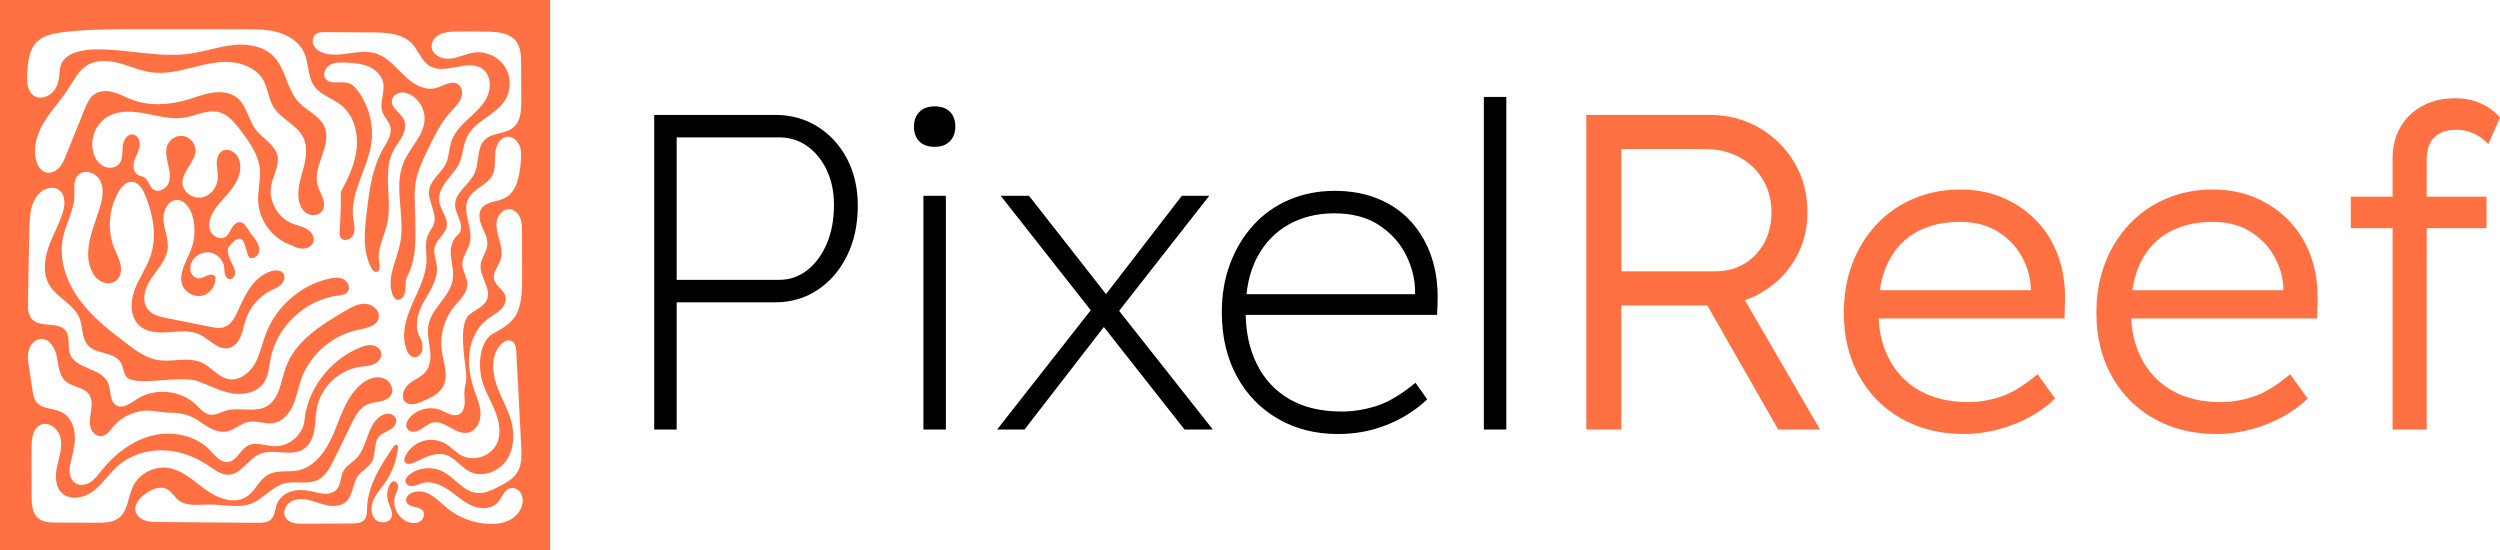
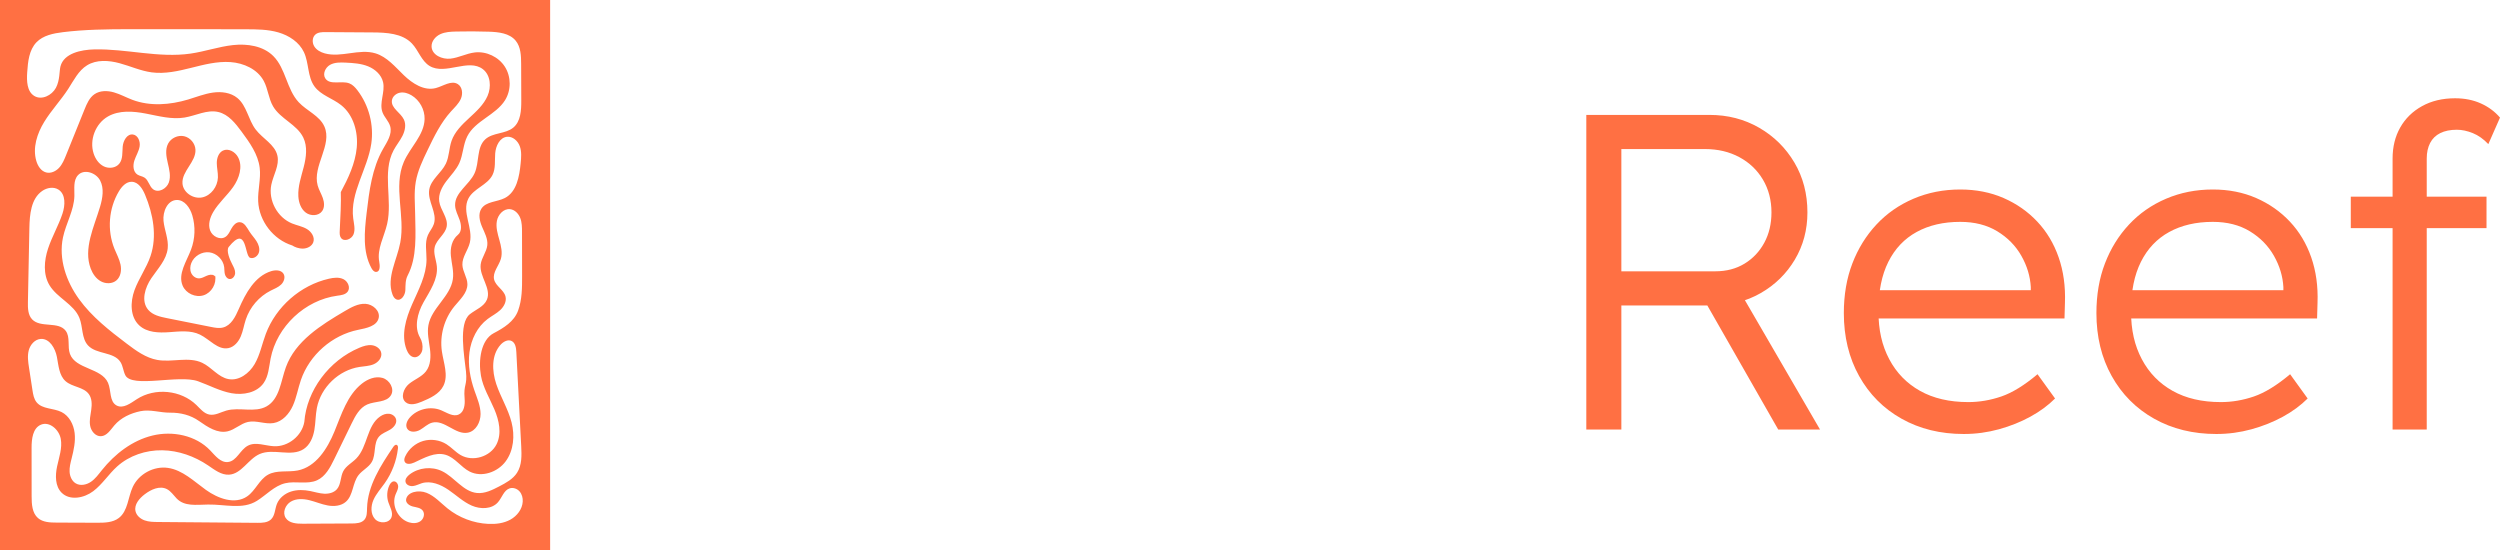
<svg xmlns="http://www.w3.org/2000/svg" id="b" width="7209.09" height="1586.37">
  <defs>
    <style>
            .d{fill:#ff7043}
        </style>
  </defs>
  <g id="c">
    <path class="d" d="M1586.37 1586.37H0V0h1586.37v1586.37ZM620.16 794.1c5.17 23.71-10.09 50.09-33.21 57.44-23.13 7.34-50.81-5.4-60.27-27.75-14.29-33.78 11.21-69.67 24.18-103.97 11.88-31.42 13.16-66.74 3.59-98.93-6.44-21.67-22.25-44.73-44.85-44.21-26.78.61-40.74 33.76-38.08 60.41 2.66 26.65 14.9 52.46 12.11 79.1-3.44 32.83-28.45 58.47-47.03 85.75-18.58 27.28-30.61 66.38-9.18 91.5 12.98 15.22 34.14 20 53.76 23.92 42.41 8.46 84.83 16.92 127.24 25.39 11.41 2.28 23.28 4.55 34.56 1.69 23.69-6 36-31.39 45.72-53.8 19.62-45.24 46.1-94.09 93.2-108.69 12.28-3.8 28.07-3.78 35.24 6.88 6.52 9.7 2.03 23.5-6.36 31.63-8.39 8.13-19.72 12.3-30.15 17.57-33.62 16.98-60.06 47.66-71.88 83.42-5.3 16.03-7.79 32.99-14.41 48.53s-18.67 30.15-35.17 33.74c-30.57 6.65-54.4-25.13-82.53-38.82-27.11-13.19-58.96-9.17-89.03-7s-63.47 1.05-85.74-19.27c-26.85-24.5-26.56-67.6-14.08-101.74 12.48-34.14 34.63-64.18 46.28-98.61 19.35-57.2 7.61-120.79-15.68-176.51-7.33-17.54-19.45-37.13-38.45-37.59-16.17-.39-28.8 13.67-37.11 27.55-29.43 49.15-34.37 112.19-12.95 165.32 6.14 15.22 14.33 29.78 17.68 45.85 3.35 16.07.77 34.71-11.63 45.46-12.06 10.45-30.87 10.56-44.89 2.95s-23.66-21.62-29.35-36.53c-21.99-57.64 9.46-120.02 27-179.17 7.28-24.57 11.91-52.19.15-74.96-11.76-22.77-46.18-34.36-63.78-15.73-14.34 15.18-10.05 39.19-10.54 60.07-.96 41.48-24.27 78.98-32.89 119.56-13.1 61.73 9.21 126.79 46.21 177.91 37 51.12 87.53 90.6 137.86 128.67 26.76 20.24 54.98 40.87 88 46.76 42.91 7.66 89.94-10.36 129.35 8.27 27.08 12.8 46.26 41.44 75.7 46.98 30.45 5.72 60.03-16.52 75.59-43.31 15.56-26.79 21.27-58 32.15-87.01 29.48-78.56 100.11-140.34 181.9-159.08 14.01-3.21 29.37-5.08 42.19 1.41 12.82 6.49 20.59 24.37 11.98 35.88-6.59 8.81-18.96 10.2-29.86 11.66-93.28 12.49-174.45 89.02-192.39 181.41-4.71 24.23-5.9 50.39-20.12 70.56-19.7 27.95-58.94 35.33-92.59 29.22-33.64-6.12-64.24-22.92-96.42-34.48-55.78-20.04-190.99 20.83-209.92-17.62-5.92-12.02-6.61-26.31-13.75-37.66-19.05-30.27-69.17-21.7-93.53-47.89-19.12-20.56-14.48-53.31-24.94-79.36-16.08-40.04-64.44-57.66-86.52-94.73-18.55-31.14-15.29-70.89-3.94-105.31 11.36-34.42 29.99-66.07 41.49-100.43 8.09-24.19 9.93-56.26-11.69-69.81-13.98-8.76-32.98-5.4-46.56 3.97-32.41 22.35-36.32 67.87-37.09 107.24l-4.2 213.17c-.35 17.64.04 37.27 12.23 50.03 24.19 25.31 75.45 4.85 96.59 32.76 13.89 18.33 4.5 45.34 12.45 66.92 16.33 44.35 90.78 39.91 109.71 83.21 9.6 21.96 3.49 53.61 24.46 65.22 18.96 10.49 40.58-6.32 58.75-18.12 52.04-33.79 127.07-26.43 171.55 16.83 11.22 10.91 21.76 24.43 37.09 27.57 16.76 3.44 32.89-6.75 49.34-11.44 37.81-10.78 81.79 7.13 116.05-12.14 37.62-21.16 40.99-72.48 55.69-113.06 27.23-75.14 101.09-121.34 170.02-161.8 18.29-10.74 37.95-21.83 59.14-20.83 21.19 1 42.87 19.86 38.44 40.61-5.09 23.78-35.44 29.56-59.28 34.38-75.05 15.19-140.18 72.27-165.08 144.68-8.43 24.52-12.56 50.53-23.2 74.18-10.65 23.64-29.93 45.64-55.49 49.98-24.5 4.16-49.79-8.54-74.05-3.17-21.04 4.65-37.44 22.12-58.42 27-29.35 6.82-57.76-12.25-82.41-29.58s-53.16-24.46-83.29-24.18c-29.69.28-57.35-10.2-85.79-4.3-28.43 5.89-56.32 18.72-75.17 40.81-11.18 13.1-21.67 30.7-38.88 31.37-15.59.61-28.02-14.43-30.95-29.75-2.93-15.32.93-31 3.09-46.45 2.16-15.45 2.26-32.47-6.88-45.11-15.17-20.99-47.65-20.15-67.05-37.31-19.01-16.82-20.27-45.29-25.13-70.21-4.86-24.91-21.14-53.3-46.47-51.71-16.9 1.06-30.19 16.29-34.6 32.64-4.4 16.35-1.87 33.67.7 50.41 3.3 21.52 6.59 43.04 9.89 64.56 1.9 12.4 4.08 25.46 12.03 35.16 16.52 20.17 48.32 16.39 71.67 27.99 22.21 11.04 35.04 35.82 37.94 60.46 2.91 24.63-2.59 49.42-8.68 73.47-3.21 12.7-6.63 25.61-5.84 38.68.78 13.07 6.55 26.6 17.83 33.25 13.29 7.84 30.85 4.15 43.61-4.53 12.75-8.69 21.92-21.54 31.57-33.59 37.51-46.87 87.61-85.68 145.93-99.88 58.32-14.21 125.08-.59 166.51 42.84 14.66 15.37 30.08 35.82 51.19 33.53 25.12-2.73 35.05-35.25 57.37-47.1 22.67-12.04 50 .39 75.65 1.55 40.66 1.84 80.17-29.88 87.17-69.97 6.75-90.5 71.14-177.28 158.66-213.96 11.62-4.87 24.13-8.98 36.63-7.35 12.5 1.62 24.84 10.5 26.7 22.96 2.05 13.74-9.13 26.46-21.91 31.9-12.78 5.44-27.07 5.67-40.8 7.76-59.83 9.12-111.36 58.55-122.98 117.94-4.13 21.11-3.62 42.89-7.34 64.08-3.72 21.19-12.7 42.89-30.66 54.73-36.14 23.84-87.34-2.98-127 14.37-33.1 14.48-52.2 57.32-88.25 59.55-22.47 1.39-41.9-14.14-60.56-26.74-39.03-26.34-85.21-42.91-132.29-43.6-47.08-.7-94.87 15.14-129.87 46.64-24.62 22.16-42.57 51.33-68.99 71.32-26.42 19.99-67.36 27.85-90.95 4.6-19.16-18.89-18.88-49.82-13.23-76.13 5.65-26.31 15.4-52.93 10.56-79.4-4.84-26.47-32.47-51.22-57.27-40.77-23.38 9.86-26.92 40.95-26.89 66.32.04 46.71.09 93.42.13 140.13.02 22.49 1.32 47.92 18.27 62.69 14.17 12.34 34.73 13.05 53.51 13.12l116.74.45c21.88.08 45.55-.4 62.92-13.71 26.4-20.23 26.21-59.41 40.21-89.58 17.33-37.34 60.59-60.78 101.33-54.9 42.29 6.1 74.93 38.59 109.65 63.49s83.35 42.87 118.66 18.81c24.07-16.4 34.79-48.27 60.17-62.56 25.36-14.27 57.11-6.69 85.67-12.27 52.71-10.31 85.62-62.59 106.04-112.26 20.42-49.68 36.98-104.75 79.09-138.09 16.81-13.31 39.05-22.46 59.66-16.55 20.61 5.92 35.37 31.78 24.17 50.07-13.11 21.39-45.31 16.41-68.29 26.46-22.22 9.72-34.53 33.19-45.15 54.99-16.73 34.32-33.45 68.64-50.18 102.96-11.67 23.94-25.11 49.67-49.37 60.66-28.3 12.82-61.95 1.33-92.15 8.61-31.26 7.54-54.03 33.66-81.29 50.72-41.53 25.98-91.91 9.8-140.89 10.66-35.82.63-68.13 5.77-90.69-17.57-9.12-9.43-16.54-21.13-28.25-27.05-20.49-10.34-45.22 1-63.5 14.87-15.64 11.86-31.06 29.59-26.82 48.76 2.82 12.73 14.05 22.26 26.33 26.66 12.27 4.4 25.6 4.56 38.64 4.67 95.51.8 191.02 1.61 286.53 2.41 13.94.12 29.43-.35 39.46-10.04 11.46-11.07 10.94-29.28 16.73-44.12 6.82-17.5 22.96-30.33 40.83-36.09 17.87-5.76 37.29-5.1 55.7-1.37 13.27 2.69 26.32 6.93 39.84 7.62 13.52.68 28.13-2.85 36.93-13.15 12.06-14.12 9.56-35.72 18.36-52.07 8.28-15.37 25.13-23.81 37.32-36.3 32.99-33.81 30.04-94.85 69.11-121.39 7.64-5.19 16.88-8.66 26.04-7.52 9.17 1.14 17.97 7.71 19.8 16.76 2.42 12.04-7.5 23.12-18.08 29.35-10.58 6.24-22.89 10.25-31.05 19.42-17.18 19.29-8.12 51.13-21.11 73.47-9.09 15.63-27.3 23.71-38.35 38.03-17.47 22.64-14.87 57.76-36.33 76.67-13.8 12.16-34.12 13.92-52.22 10.66-18.1-3.25-35.14-10.8-53-15.17-17.86-4.38-37.79-5.25-53.61 4.12-15.82 9.37-24.74 31.7-14.71 47.11 9.86 15.16 31.08 16.67 49.16 16.58 47.03-.23 94.05-.45 141.08-.68 13.37-.06 28.57-.96 37.07-11.28 7.37-8.95 6.91-21.72 7.25-33.32 1.87-64.72 39.33-122.31 75.48-176.02 2.41-3.58 6.32-7.65 10.27-5.93 3.55 1.55 3.78 6.43 3.34 10.27-4.1 35.85-17.35 70.61-38.16 100.09-11.19 15.86-24.64 30.42-32.45 48.2-7.8 17.77-8.69 40.43 4.22 54.93s41.6 12.92 47.95-5.42c4.9-14.17-4.66-28.73-9.28-42.99-5.1-15.72-4.04-33.35 2.91-48.34 2.56-5.52 6.8-11.27 12.87-11.63 7.71-.46 13.07 8.44 12.57 16.15-.5 7.71-4.76 14.57-7.59 21.76-12.2 30.99 6.78 70.41 38.62 80.18 11.09 3.41 23.97 3.29 33.4-3.47s13.43-21.36 6.29-30.51c-6.43-8.24-18.22-9.18-28.37-11.68-10.15-2.5-21.15-10.28-19.44-20.59 3.53-21.23 35.59-28.18 59-18.88 23.41 9.3 40.67 29.12 60.29 44.93 33.2 26.75 75 42.64 117.58 44.69 21.92 1.06 44.62-1.66 63.83-12.27s34.38-30.14 35.61-52.06c.59-10.46-2.17-21.4-9.1-29.26-6.92-7.87-18.35-12.05-28.35-8.93-17.08 5.33-22.18 26.65-33.97 40.12-17.9 20.46-50.65 20.59-75.56 9.7-24.91-10.89-44.92-30.3-67.38-45.62-22.46-15.32-50.46-26.88-76.49-19.04-8.55 2.57-16.55 7.16-25.4 8.25-8.86 1.09-19.41-2.89-21.57-11.55-2.09-8.4 4.51-16.41 11.36-21.7 26.22-20.26 64.08-24.16 93.89-9.69 36.09 17.52 60.8 59.05 100.74 62.94 22.44 2.19 43.9-8.53 63.9-18.94 19.39-10.09 39.66-20.96 51.51-39.33 14.3-22.16 13.43-50.47 12.06-76.81-4.69-90.42-9.37-180.84-14.06-271.27-.63-12.14-2.65-26.53-13.54-31.93-10.81-5.37-23.81 1.82-31.9 10.78-26.7 29.56-25.12 75.44-12.5 113.22 12.62 37.78 34.44 72.25 44.23 110.86 9.6 37.86 6.21 80.67-17 112.09-23.21 31.41-68.75 47.22-103.65 29.69-25.36-12.73-42.21-40.16-69.37-48.39-30.51-9.24-61.69 8.74-90.61 22.16-9.37 4.35-23.2 6.84-27.69-2.47-2.35-4.87-.54-10.68 1.76-15.57 9.93-21.07 29.17-37.55 51.53-44.1 22.36-6.55 47.45-3.07 67.18 9.32 14.59 9.16 26.09 22.72 41 31.35 34.96 20.23 85.58 4.97 103.53-31.22 15.45-31.16 7.26-68.85-6.37-100.85-13.63-32-32.52-62.36-38.62-96.6-7.91-44.41-.14-103.3 36.53-122.65 29.66-15.65 58.87-33.56 70.47-65.03 11.6-31.47 11.68-65.84 11.61-99.37l-.24-127.21c-.03-13.75-.12-27.86-5.09-40.68-4.98-12.82-16-24.23-29.68-25.54-18.48-1.76-34.25 15.68-37.68 33.92-3.44 18.24 2.08 36.82 7.11 54.69s9.62 36.93 4.41 54.74c-5.98 20.45-24.51 38.83-19.53 59.54 4.64 19.28 27.92 29.53 32.82 48.75 3.65 14.35-4.4 29.38-15.25 39.46-10.85 10.08-24.39 16.73-36.23 25.63-29.93 22.5-47.6 58.87-52.45 96-4.85 37.13 2.14 75.02 14.43 110.39 7.68 22.1 17.55 44.17 17.61 67.57.06 23.4-13.29 49-36.2 53.75-35.98 7.46-68.03-38.33-103.51-28.78-13.22 3.56-23.17 14.21-35.09 20.93-11.92 6.73-29.77 7.97-36.84-3.74-6.06-10.04-.25-23.15 7.5-31.96 21.85-24.81 60.01-33.64 90.53-20.95 16.63 6.91 34.39 19.67 50.75 12.15 15.73-7.23 18.35-28.34 16.88-45.59-3.64-42.71 8.28-36.19 3.9-78.83-4.39-42.64-22.46-138.21 11.2-164.75 17.23-13.58 40.86-21.83 49.28-42.09 13.45-32.35-22.22-66.45-18.07-101.24 2.34-19.61 17.15-36.12 19.13-55.77 1.84-18.26-7.62-35.45-14.86-52.31-7.24-16.86-12.19-37.32-2.27-52.76 13.68-21.3 45.15-19.3 67.68-30.85 34.14-17.52 41.92-61.99 45.64-100.18 1.6-16.44 3.13-33.53-2.47-49.07s-20.54-29.04-36.97-27.32c-21.08 2.2-32.32 26.46-34 47.58-1.69 21.13 1.69 43.62-7.82 62.56-14.71 29.3-54.6 38.88-69.57 68.05-19.63 38.23 14.07 84.77 4.35 126.62-5.15 22.19-22.31 41.5-21.58 64.26.62 19.29 14.21 36.45 14.47 55.75.33 25.44-21.58 44.58-37.68 64.28-29.15 35.68-42.52 83.8-35.95 129.4 4.85 33.66 19.59 69.58 4.25 99.94-11.84 23.43-38 35.28-62.23 45.39-15.06 6.28-33.87 12.1-46.37 1.61-15.63-13.12-6.33-39.71 9.37-52.73 15.71-13.03 36.46-20.12 49.01-36.21 14.01-17.97 14.46-42.93 11.56-65.53-2.9-22.6-8.51-45.49-4.35-67.89 9.21-49.69 63.19-82.43 70.45-132.44 3.23-22.23-3.43-44.56-5.68-66.92-2.25-22.36 2.56-46.55 20.51-61.3 11.59-9.52 9.72-28.09 4.83-42.27-4.89-14.18-12.83-27.76-13.22-42.76-.96-36.72 40.89-58.8 56.13-92.22 14.43-31.65 5.25-74.31 30.87-97.83 21.71-19.94 58.01-15.01 80.75-33.77 21.55-17.78 23.19-49.64 23.09-77.57-.12-35.35-.24-70.71-.37-106.06-.08-23.52-.88-49.12-15.88-67.23-17.87-21.58-49.23-24.86-77.24-25.8-31.49-1.06-63.02-1.21-94.52-.45-15.55.38-31.6 1.09-45.68 7.7-14.08 6.61-25.83 20.65-24.97 36.19 1.34 24.01 30.58 36.91 54.48 34.26 23.91-2.65 45.91-14.93 69.79-17.81 33.64-4.06 68.93 12.62 87.14 41.2 18.21 28.58 18.42 67.61.52 96.38-26.82 43.12-86.24 59.01-109.07 104.37-12.1 24.04-11.76 52.7-22.94 77.18-8.84 19.35-24.25 34.77-37.1 51.73-12.85 16.96-23.66 37.51-20.77 58.59 3.46 25.32 26.11 47.33 21.55 72.47-4.08 22.45-28.41 36.39-34.34 58.42-4.95 18.39 4.07 37.36 5.95 56.31 3.7 37.27-19.95 70.88-38.32 103.52s-27.19 72.49-10.23 101.97c5.95 10.34 8.58 22.92 6.83 34.73-1.76 11.81-11.96 23.26-23.82 21.92-10.68-1.21-17.76-11.64-21.67-21.65-16.44-42.19-2.17-89.82 16.07-131.26 18.25-41.44 40.91-83 41.37-128.28.24-23.86-5.6-48.96 3.95-70.83 4.86-11.14 13.44-20.52 17.24-32.07 10.59-32.15-18.96-65.75-13.37-99.14 4.95-29.56 35.08-47.91 47.97-74.96 9.72-20.4 8.95-44.26 16.38-65.6 9.2-26.42 30.09-46.84 50.65-65.81 20.56-18.98 42.07-38.39 53.23-64.05 11.16-25.66 8.74-59.6-13.36-76.77-41.73-32.43-108.31 17.85-153.63-9.34-23.87-14.32-32.06-44.91-51.28-65.04-27.99-29.31-73.26-31.52-113.79-31.79l-135.03-.9c-10.33-.07-21.67.21-29.47 6.99-9.37 8.14-9.77 23.5-3.27 34.08 6.5 10.58 18.26 16.91 30.22 20.23 47.45 13.13 99.44-14.43 146.51-.01 33.18 10.16 56.55 38.84 81.52 62.93 24.97 24.1 58.72 45.91 92.28 37.11 21.68-5.69 44.8-23.41 63.66-11.29 13.08 8.41 14.83 27.69 8.69 41.98-6.14 14.28-18.04 25.1-28.5 36.61-29.39 32.36-48.74 72.36-67.68 111.75-14.18 29.49-28.52 59.46-34.02 91.71-5.25 30.81-2.21 62.33-1.7 93.58.97 59.16 5.88 123.44-21.57 176-6.75 12.93-6.19 27.61-6.65 42.19-.46 14.58-12.05 32.4-25.6 27-6.09-2.43-9.58-8.82-11.8-14.99-17.3-48.16 13.29-98.93 22.75-149.22 14.46-76.83-20.74-160.55 10.2-232.35 18.3-42.48 58.66-77.19 59.88-123.43.72-27.35-14.24-54.58-37.71-68.64-9.97-5.97-21.82-9.7-33.25-7.59-11.43 2.12-21.98 11.16-23.34 22.7-2.6 22.1 25.19 34.68 34.66 54.82 6.94 14.76 3.15 32.5-4.2 47.06-7.35 14.56-17.98 27.25-25.61 41.67-33.57 63.47-2.49 142.47-18.6 212.43-8.38 36.4-29.65 71.8-22.76 108.51 2.19 11.68 3.08 29.35-8.8 29.74-6.26.21-10.8-5.75-13.78-11.25-25.66-47.35-20.08-104.79-13.8-158.27 7.48-63.7 15.57-129.36 47.35-185.08 11.65-20.42 26.94-42.64 20.67-65.29-4.09-14.78-16.71-25.78-22.11-40.13-10.37-27.51 8.08-58.62 1.54-87.28-4.85-21.24-23.03-37.45-43.23-45.62-20.19-8.17-42.39-9.57-64.15-10.64-15.51-.76-31.94-1.2-45.5 6.37-13.56 7.57-22.15 26.22-13.6 39.18 13.48 20.45 46.45 5.38 69.28 14.26 9.69 3.77 17.02 11.81 23.34 20.07 33.1 43.24 47.81 100.1 39.84 153.97-10.89 73.62-61.68 141.39-52.1 215.19 1.99 15.3 6.51 31.29 1.08 45.73-5.43 14.44-27.15 23.15-36.28 10.71-4.2-5.72-4.01-13.44-3.65-20.52 2.09-40.67 4.18-81.34 3.05-111.55 21.56-40.16 41.54-82.44 45.97-127.8 4.42-45.36-9.3-94.81-45.01-123.14-24.74-19.63-58.52-28.46-76.99-54.07-20.26-28.1-15.52-67.33-30.32-98.65-13.63-28.84-42.79-47.92-73.42-56.85-30.63-8.93-63.03-9.05-94.93-9.1-57.09-.09-114.17-.19-171.26-.28-55.05-.09-110.11-.18-165.16 0-63.59.22-127.35.83-190.45 8.67-27.42 3.41-56.65 9.18-75.86 29.03-21.48 22.19-24.71 55.78-26.82 86.59-1.72 24.98-.96 55.17 20.39 68.25 21.2 12.99 50.57-1.44 62.35-23.33 11.78-21.89 9.62-48.42 13.24-62.1 9.89-37.45 58.84-47.91 97.57-48.8 92.78-2.13 185.69 25.39 277.54 12.1 41.16-5.96 80.92-20.01 122.27-24.53 41.34-4.52 86.96 2.25 116.36 31.67 36.01 36.03 38.39 95.68 73.07 133 23.37 25.15 60.14 38.69 74.14 70.03 23.8 53.27-34.88 113.91-19.34 170.15 3.47 12.57 10.49 23.86 14.84 36.15 4.34 12.29 5.63 26.9-1.82 37.59-10.11 14.5-33.15 15.1-47.28 4.48-14.13-10.62-20.38-29.04-21.42-46.69-1.69-28.84 8.31-56.88 15.49-84.86 7.17-27.99 11.32-58.82-1.25-84.84-18.28-37.84-65.75-53.57-87.01-89.82-13.27-22.63-14.65-50.57-27.11-73.65-18.22-33.74-57.72-51.52-95.97-54.18-38.25-2.66-76.11 7.3-113.31 16.6s-75.56 18.09-113.57 13.05c-31.95-4.23-61.77-18.01-92.88-26.41-31.12-8.41-66.36-10.86-93.77 6.1-24.74 15.31-38.17 43.1-53.95 67.54-21.39 33.13-48.96 62-69.53 95.64-20.57 33.65-33.89 74.74-22.74 112.57 4.29 14.55 13.58 29.22 28.24 33.11 13.48 3.57 28.01-3.21 37.47-13.46 9.46-10.25 14.87-23.49 20.09-36.43 17.71-43.87 35.42-87.74 53.13-131.62 6.69-16.57 14.13-34.11 28.9-44.17 15.93-10.86 37.19-10.53 55.74-5.27 18.55 5.25 35.55 14.85 53.61 21.62 50.98 19.1 108.3 14.69 160.45-.94 23.75-7.12 47-16.51 71.54-19.98 24.55-3.47 51.41-.2 70.54 15.56 27.22 22.42 31.45 62.63 52.71 90.76 20.01 26.47 55.43 43.09 62.77 75.45 6.41 28.29-11.84 55.73-17.59 84.17-9.06 44.78 17.42 94.15 59.73 111.38 14.19 5.77 29.77 8.29 42.93 16.13s23.6 23.73 18.41 38.14c-4.2 11.66-17.37 18.1-29.76 18.29-12.39.18-24.25-4.59-30.89-9.04-54.57-16.96-95.74-70.34-98.27-127.43-1.43-32.26 8.29-64.53 4.39-96.58-4.74-38.99-28.84-72.51-52.15-104.12-17.78-24.11-37.99-49.89-67.16-56.72-32.41-7.59-64.68 10.62-97.53 15.99-36.98 6.05-74.37-4.36-111.17-11.41-36.8-7.06-77.15-10.26-109.68 8.35-35.92 20.56-54.04 67.76-41.1 107.07 5.06 15.38 14.94 29.89 29.53 36.91 14.59 7.03 34.16 4.75 44.33-7.86 10.7-13.26 8.41-32.25 9.87-49.23 1.46-16.98 12.4-37.06 29.31-35 14.59 1.78 21.87 19.73 19.56 34.24-2.31 14.51-10.81 27.24-15.31 41.23-4.5 13.99-3.55 31.98 8.73 40.04 6.4 4.2 14.65 4.82 21 9.09 11.53 7.76 13.33 24.86 24.37 33.3 15.19 11.61 38.84-1.25 45.32-19.23 6.48-17.98 1.45-37.8-2.95-56.4-4.41-18.6-7.93-39.15 1.02-56.04 8.5-16.02 28.27-25.17 45.99-21.26 17.71 3.9 31.81 20.51 32.79 38.62 1.91 35.38-39.69 62.08-37.44 97.43 1.67 26.29 31.02 45.75 56.81 40.4 25.79-5.35 44.48-31.23 45.4-57.55.48-13.95-3.24-27.74-3.23-41.7 0-13.95 5.05-29.41 17.53-35.65 15.6-7.79 35.17 3.18 43.53 18.48 14.77 27.03 3.81 61.33-13.97 86.48-17.78 25.15-41.93 45.61-57.45 72.22-9.27 15.9-15.23 35.38-8.98 52.69 6.25 17.32 28.69 29 44.14 18.98 8.61-5.58 12.75-15.75 17.78-24.69 5.03-8.94 12.98-17.96 23.24-17.8 13.74.21 21.07 15.57 28.44 27.17 6.06 9.54 14.02 17.75 20.07 27.29 6.05 9.54 10.18 21.18 7.32 32.11-2.86 10.93-14.81 19.81-25.5 16.17-16.73-5.7-8.39-97.47-61.62-31.49-8.51 10.55 3.84 38.51 10.14 50.51 4.16 7.93 8.64 16.28 8.23 25.23-.41 8.95-8.01 18.21-16.85 16.79-6.63-1.07-11.16-7.55-12.77-14.07s-1.09-13.36-1.93-20.02c-2.71-21.56-21.28-40.11-42.85-42.79s-44.11 10.75-52.02 30.99c-3.56 9.12-4.26 19.66-.29 28.6 3.97 8.95 13.12 15.81 22.91 15.56 7.58-.2 14.39-4.34 21.33-7.38 6.94-3.04 15.38-4.94 21.82-.93 6.43 4.01 6.88 15.99 2.73-.31Z" />
-     <path d="M1886.48 1238.54v-907.2h348.62c45.78 0 86.61 11.23 122.47 33.7 35.84 22.47 64.14 53.34 84.89 92.66 20.73 39.31 31.11 84.47 31.11 135.44 0 54.44-10.38 102.59-31.11 144.5-20.75 41.91-49.05 74.75-84.89 98.5-35.86 23.77-76.69 35.64-122.47 35.64h-283.83v366.77h-64.8Zm64.79-431.56h295.48c30.23 0 57.23-9.28 81-27.86 23.75-18.58 42.55-44.06 56.38-76.47s20.75-69.77 20.75-112.11c0-37.16-6.92-70.42-20.75-99.8s-32.62-52.48-56.38-69.33c-23.77-16.84-50.77-25.28-81-25.28h-295.48v410.84ZM2695.17 423.35c-19.02 0-33.7-5.17-44.06-15.55-10.38-10.36-15.55-24.61-15.55-42.77s5.17-31.31 15.55-42.12c10.36-10.8 25.05-16.2 44.06-16.2s33.69 5.19 44.06 15.56 15.56 24.62 15.56 42.77-5.19 31.33-15.56 42.12-25.06 16.19-44.06 16.19Zm-32.4 815.19V564.62h64.8v673.92h-64.8ZM2875.3 1238.54l283.83-361.58 38.88 46.66-243.64 314.92h-79.06Zm540.44 0L3166.9 922.32l-3.88-5.19-277.34-352.52h81.64l243.64 311.05 3.89 5.17 282.53 357.7h-81.64Zm-195.71-333.08-38.88-46.66 226.8-294.19h79.06l-266.98 340.84ZM3857.66 1251.49c-64.81 0-122.48-14.69-173.02-44.06-50.55-29.38-90.08-70.41-118.59-123.11s-42.77-114.05-42.77-184.03c0-50.97 7.98-97.62 23.97-139.97s38.23-79.28 66.75-110.81c28.5-31.53 62.84-55.94 103.03-73.22 40.17-17.28 84.02-25.92 131.55-25.92s88.77 7.78 126.36 23.33c37.58 15.56 69.33 37.81 95.25 66.75s45.36 63.06 58.33 102.38c12.95 39.31 18.56 82.73 16.84 130.25l-1.3 34.98h-572.83v-59.61h537.84l-28.52 23.33v-31.11c0-34.56-8.44-69.11-25.28-103.67s-42.55-63.5-77.11-86.83-78.19-35-130.89-35c-49.25 0-93.11 10.81-131.55 32.41-38.45 21.59-68.69 53.14-90.72 94.61s-33.05 92.88-33.05 154.22 10.8 109.95 32.39 153.58 52.92 77.33 93.97 101.08c41.03 23.77 91.36 35.64 150.98 35.64 31.97 0 64.8-5.17 98.5-15.55 33.69-10.36 71.7-32.83 114.05-67.39l33.7 47.95c-19.02 18.16-41.48 34.78-67.41 49.91s-54.86 27.22-86.83 36.28c-31.97 9.05-66.53 13.59-103.67 13.59ZM4278.85 1238.54V279.49h64.8v959.05h-64.8Z" />
    <path class="d" d="M4574.33 1238.54v-907.2h355.11c52.69 0 100.42 12.31 143.2 36.94 42.77 24.62 76.67 58.11 101.73 100.45s37.59 90.28 37.59 143.84c0 50.12-12.11 95.48-36.3 136.09s-57.03 72.8-98.5 96.55-88.12 35.62-139.95 35.62h-261.8v357.7h-101.09Zm101.09-456.19h270.86c31.97 0 60.05-7.34 84.23-22.03s43.2-34.77 57.03-60.27c13.81-25.48 20.73-54.64 20.73-87.48 0-35.42-8.22-66.95-24.62-94.61-16.42-27.64-39.11-49.23-68.05-64.8-28.94-15.55-61.98-23.33-99.14-23.33h-241.05v352.52Zm452.3 456.19-228.09-399.17 97.2-33.69 251.42 432.86h-120.53ZM5662.97 1251.49c-67.41 0-127.23-14.69-179.5-44.06-52.28-29.38-93.09-70.41-122.47-123.11s-44.06-113.19-44.06-181.44c0-52.7 8.2-100.44 24.62-143.22 16.41-42.77 39.52-80.12 69.33-112.09s65.45-56.8 106.92-74.52 86.41-26.58 134.78-26.58c45.8 0 87.48 8.22 125.08 24.62 37.58 16.42 69.97 39.11 97.19 68.05s47.73 63.28 61.56 103.03c13.81 39.75 19.86 83.38 18.14 130.89l-1.3 45.36h-563.75l-14.27-81.66h504.16l-23.33 22.03V827.7c-1.73-31.09-10.81-61.12-27.22-90.06-16.42-28.94-39.53-52.48-69.34-70.64-29.81-18.14-65.45-27.22-106.92-27.22-48.38 0-90.28 9.72-125.7 29.16-35.44 19.44-62.66 48.17-81.66 86.19s-28.5 85.11-28.5 141.27 10.36 100 31.09 139.31 50.33 69.78 88.78 91.38c38.44 21.59 84.88 32.39 139.31 32.39 31.97 0 63.72-5.39 95.25-16.19s66.31-32.19 104.34-64.16l50.55 69.98c-19.88 19.88-43.64 37.38-71.28 52.5-27.66 15.12-57.89 27.22-90.72 36.28-32.84 9.05-66.53 13.59-101.09 13.59ZM6391.32 1251.49c-67.41 0-127.23-14.69-179.5-44.06-52.28-29.38-93.09-70.41-122.47-123.11s-44.06-113.19-44.06-181.44c0-52.7 8.2-100.44 24.62-143.22 16.41-42.77 39.52-80.12 69.33-112.09s65.45-56.8 106.92-74.52 86.41-26.58 134.78-26.58c45.8 0 87.48 8.22 125.08 24.62 37.58 16.42 69.97 39.11 97.19 68.05s47.73 63.28 61.56 103.03c13.81 39.75 19.86 83.38 18.14 130.89l-1.3 45.36h-563.75l-14.27-81.66h504.16l-23.33 22.03V827.7c-1.73-31.09-10.81-61.12-27.22-90.06-16.42-28.94-39.53-52.48-69.34-70.64-29.81-18.14-65.45-27.22-106.92-27.22-48.38 0-90.28 9.72-125.7 29.16-35.44 19.44-62.66 48.17-81.66 86.19s-28.5 85.11-28.5 141.27 10.36 100 31.09 139.31 50.33 69.78 88.78 91.38c38.44 21.59 84.88 32.39 139.31 32.39 31.97 0 63.72-5.39 95.25-16.19s66.31-32.19 104.34-64.16l50.55 69.98c-19.88 19.88-43.64 37.38-71.28 52.5-27.66 15.12-57.89 27.22-90.72 36.28-32.84 9.05-66.53 13.59-101.09 13.59ZM6778.82 657.93v-90.72h391.39v90.72h-391.39Zm120.53 580.61V457.06c0-33.69 7.34-63.5 22.03-89.42s35.62-46.44 62.84-61.56 58.97-22.69 95.27-22.69c27.64 0 52.48 4.97 74.52 14.91s40.39 23.55 55.08 40.83l-33.69 76.47c-13.83-14.69-28.73-25.27-44.72-31.75s-31.31-9.73-46-9.73c-19.02 0-35 3.25-47.97 9.73s-22.69 15.98-29.16 28.52c-6.48 12.53-9.72 27.42-9.72 44.7v781.48h-98.48Z" />
  </g>
</svg>